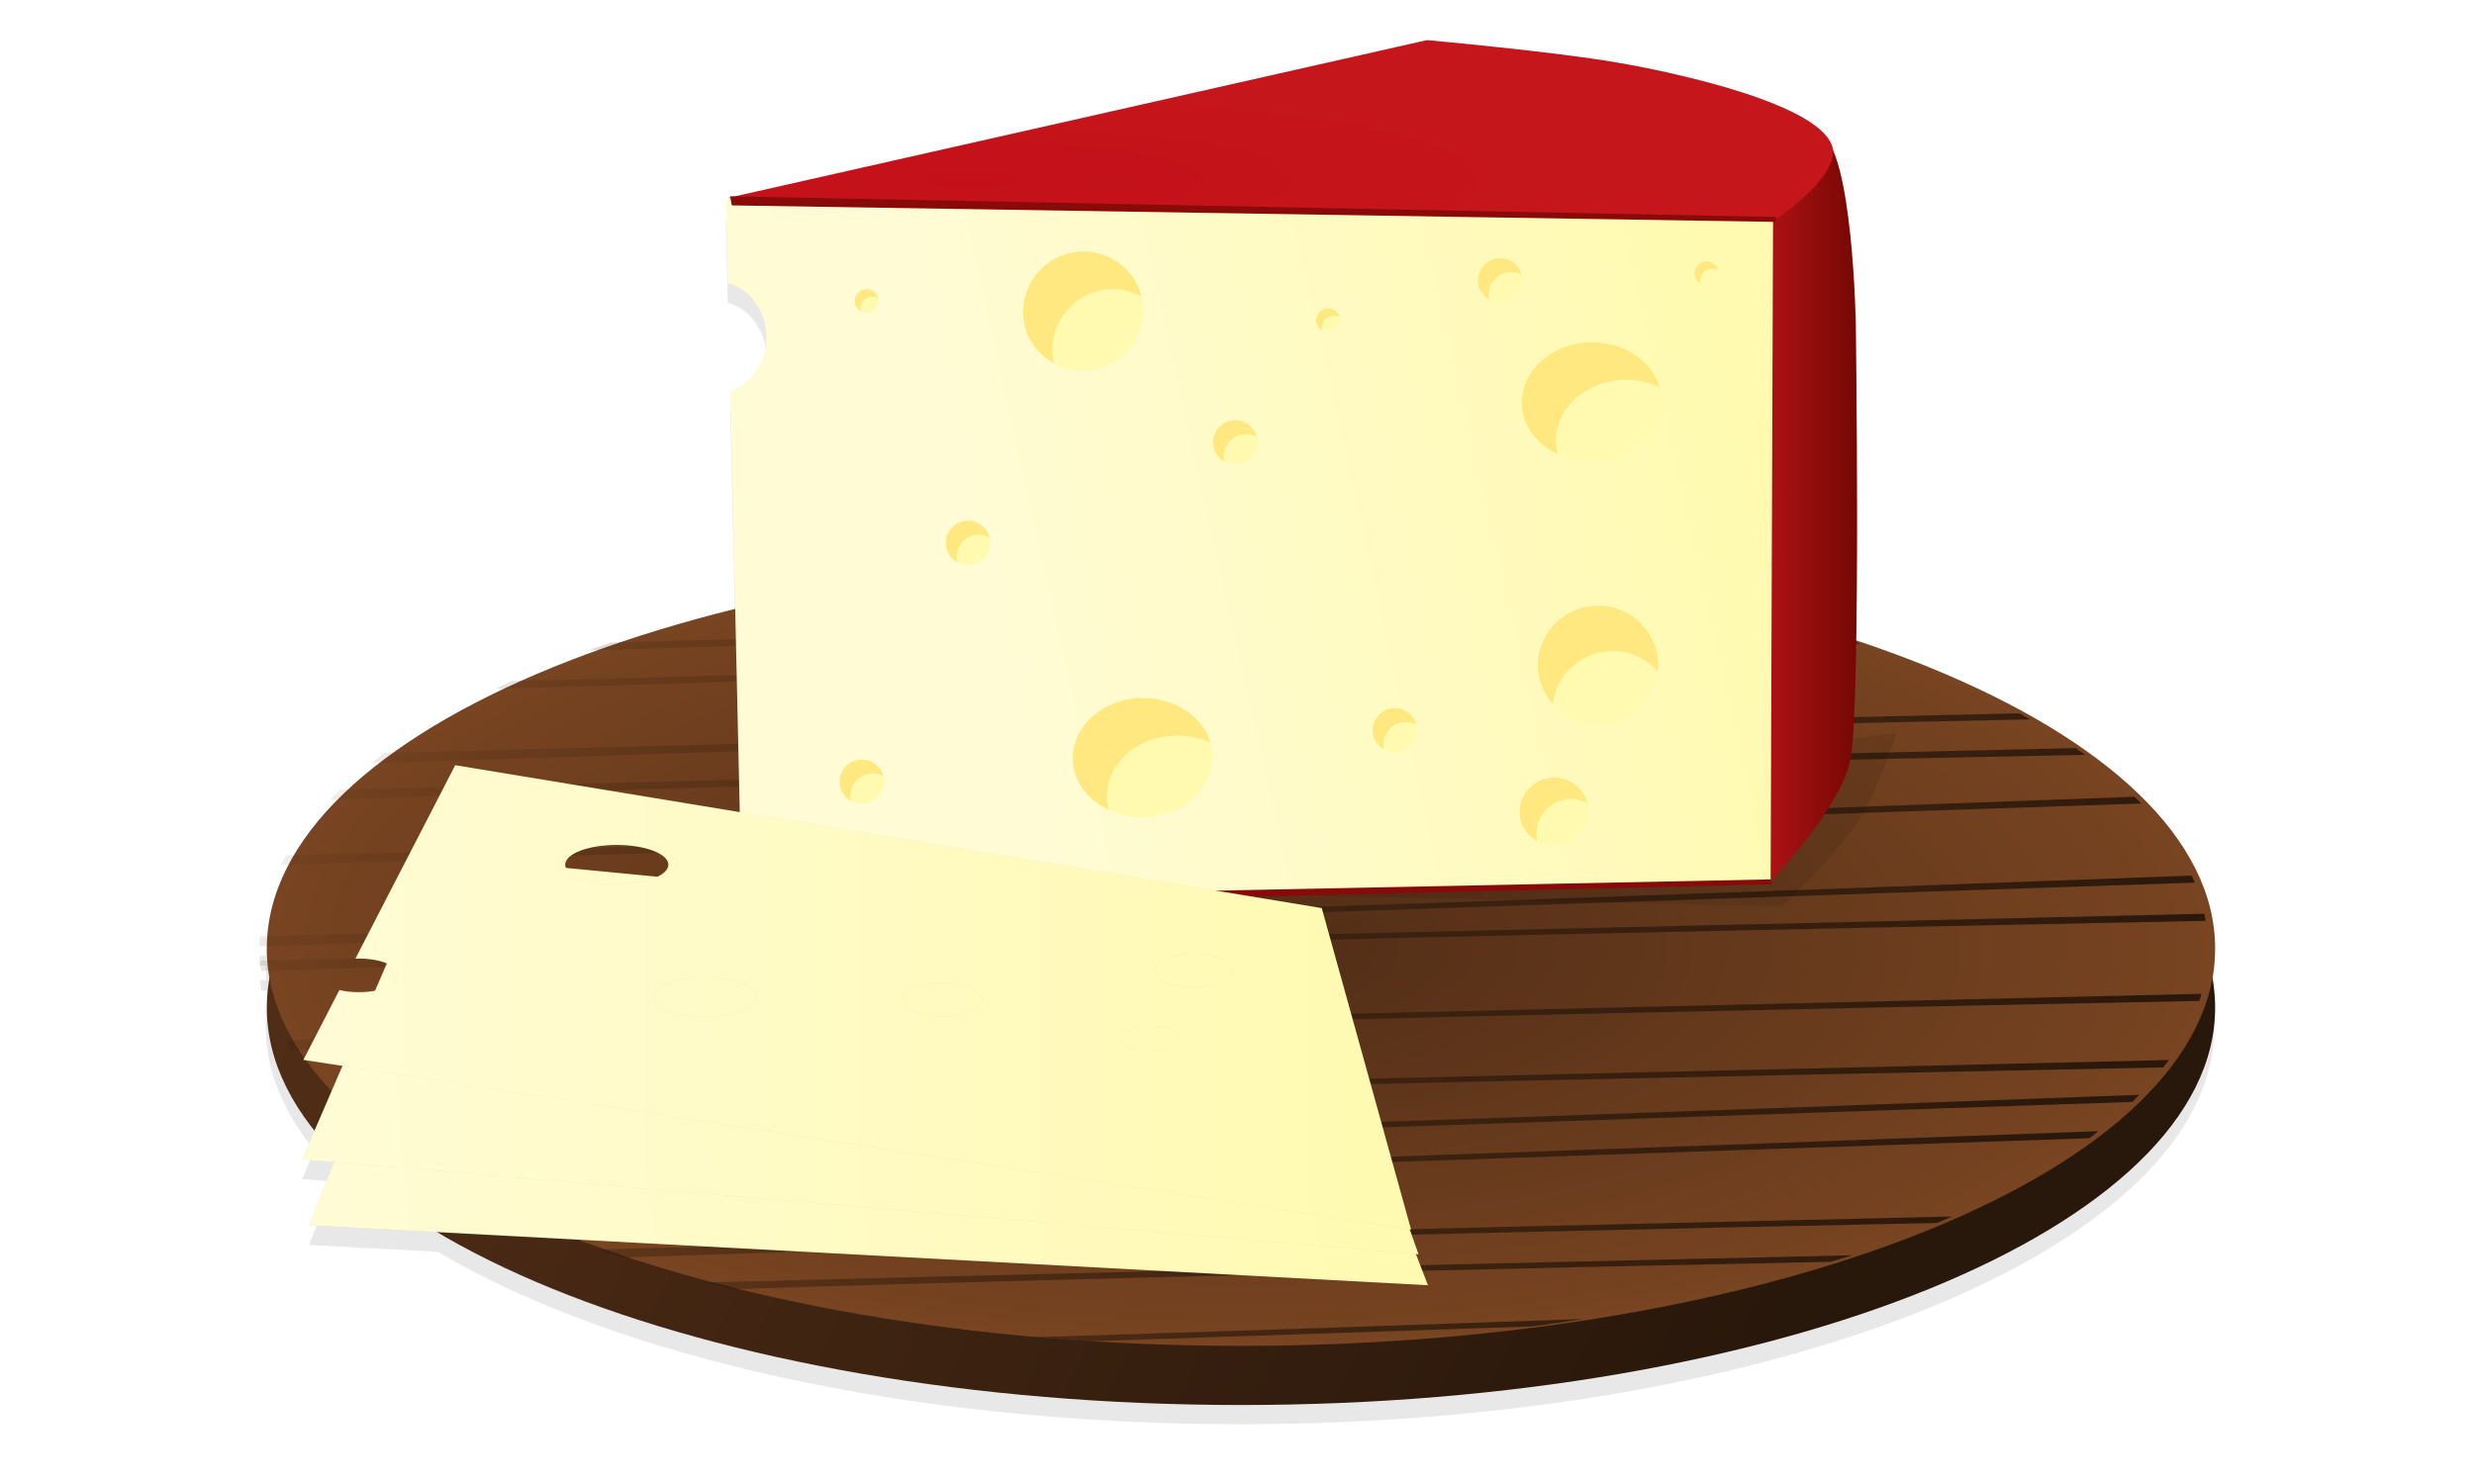
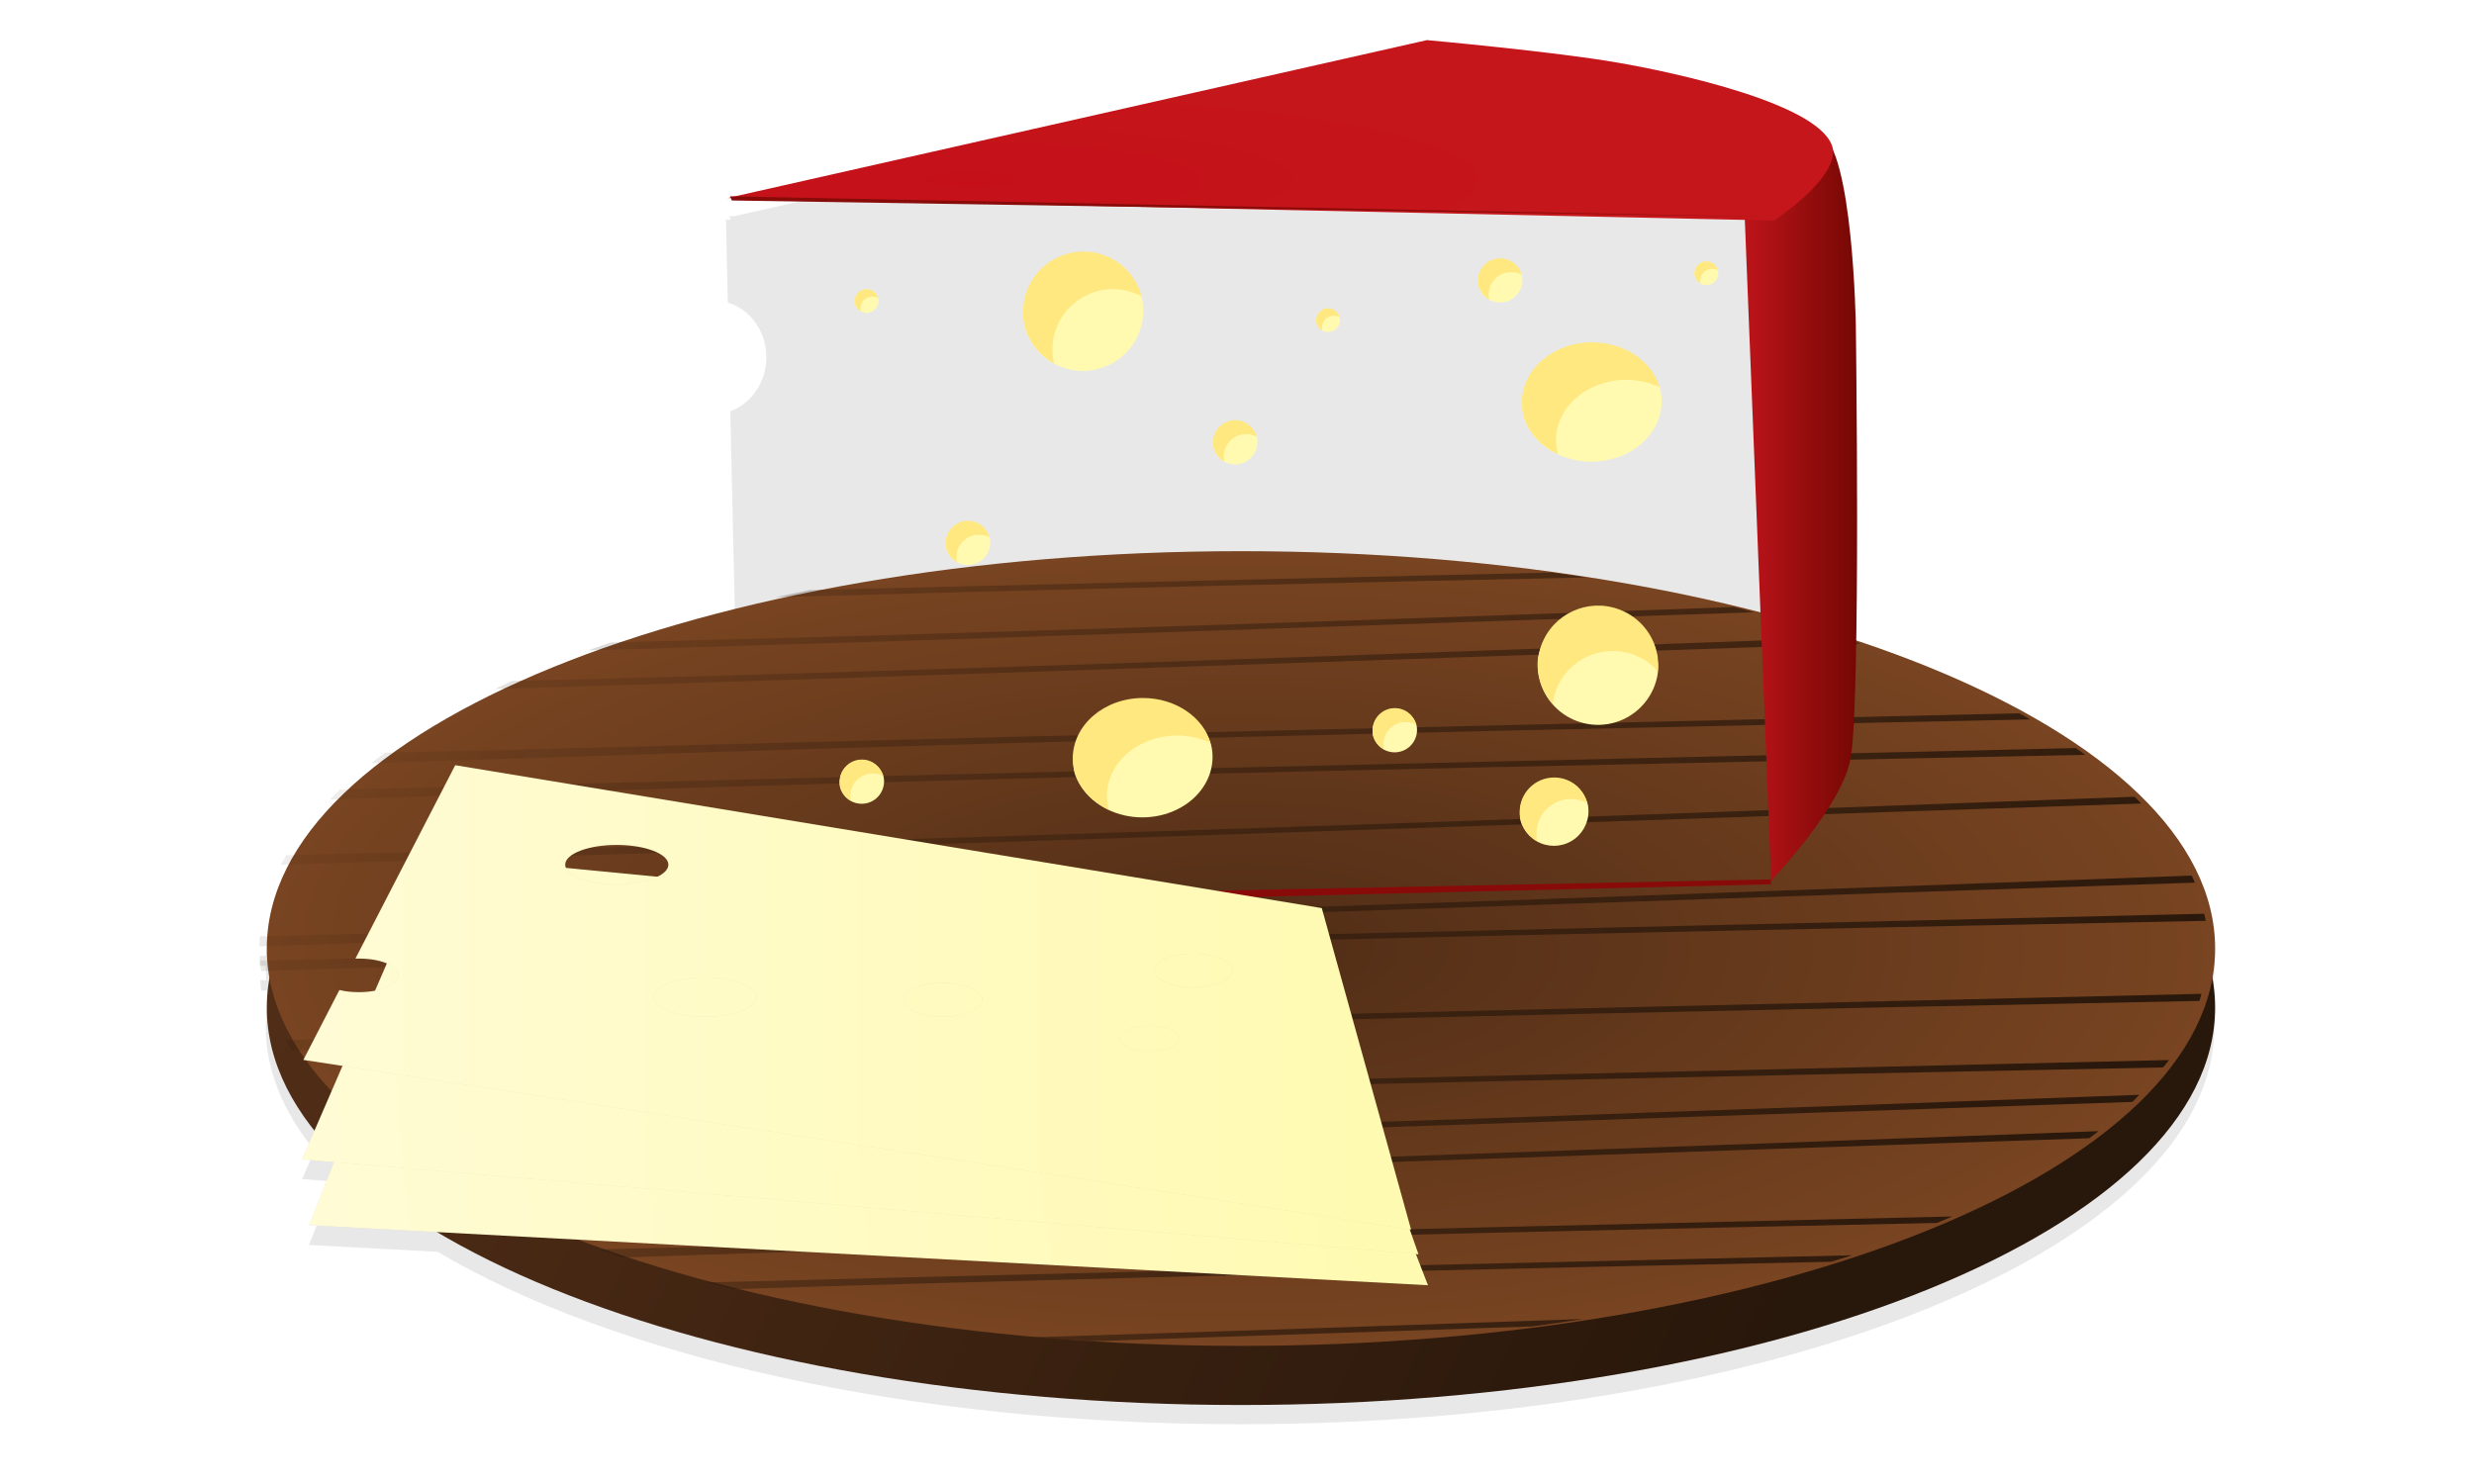
<svg xmlns="http://www.w3.org/2000/svg" xmlns:xlink="http://www.w3.org/1999/xlink" width="200" height="120" viewBox="0 0 210.437 150.593">
  <defs>
    <clipPath id="b">
      <path transform="matrix(.101 0 0 .101 109.03 -34.377)" d="m-250.66-79.206a52.104 52.104 0 1 1 -104.21 0 52.104 52.104 0 1 1 104.21 0z" />
    </clipPath>
    <filter id="m">
      <feGaussianBlur stdDeviation="2.526" />
    </filter>
    <filter id="a">
      <feGaussianBlur stdDeviation="4.005" />
    </filter>
    <filter id="o">
      <feGaussianBlur stdDeviation=".754" />
    </filter>
    <filter id="p">
      <feGaussianBlur stdDeviation=".769" />
    </filter>
    <filter id="q">
      <feGaussianBlur stdDeviation=".797" />
    </filter>
    <filter id="n" x="-.027" y="-.205" width="1.054" height="1.411">
      <feGaussianBlur stdDeviation="1.296" />
    </filter>
    <linearGradient id="f" x1="-438.14" x2="-351.35" y1="-230.52" y2="-188.85" gradientUnits="userSpaceOnUse">
      <stop stop-color="#502d16" offset="0" />
      <stop stop-color="#28170b" offset="1" />
    </linearGradient>
    <linearGradient id="g" x1="224.4" x2="69.339" y1="-324.22" y2="-425.29" gradientUnits="userSpaceOnUse">
      <stop stop-color="#28170b" offset="0" />
      <stop stop-color="#28170b" stop-opacity="0" offset="1" />
    </linearGradient>
    <linearGradient id="l" x1="230.51" x2="242.09" gradientUnits="userSpaceOnUse">
      <stop stop-color="#be141b" offset="0" />
      <stop stop-color="#750803" offset="1" />
    </linearGradient>
    <linearGradient id="c">
      <stop stop-color="#fffbd5" offset="0" />
      <stop stop-color="#fffab0" offset="1" />
    </linearGradient>
    <linearGradient id="k" x1="151.73" x2="229.58" y1="-149.41" y2="-166.84" gradientUnits="userSpaceOnUse" xlink:href="#c" />
    <linearGradient id="j" x1="98.075" x2="211.73" gradientTransform="matrix(.995 -.098 .098 .995 -64.827 -117.24)" gradientUnits="userSpaceOnUse" xlink:href="#c" />
    <linearGradient id="i" x1="98.075" x2="211.73" gradientTransform="matrix(.998 -.067 .067 .998 -68.678 -126.76)" gradientUnits="userSpaceOnUse" xlink:href="#c" />
    <linearGradient id="h" x1="23.088" x2="136.75" gradientUnits="userSpaceOnUse" xlink:href="#c" />
    <radialGradient id="d" cx="-375.9" cy="-230.52" r="62.235" gradientTransform="matrix(1 0 0 .408 0 -136.47)" gradientUnits="userSpaceOnUse">
      <stop stop-color="#502d16" offset="0" />
      <stop stop-color="#784421" offset="1" />
    </radialGradient>
    <radialGradient id="e" cx="123.34" cy="-84.353" r="56.072" gradientTransform="matrix(1 0 0 .163 28.869 -174.26)" gradientUnits="userSpaceOnUse">
      <stop stop-color="#c51019" offset="0" />
      <stop stop-color="#c5161b" offset="1" />
    </radialGradient>
  </defs>
  <g transform="translate(-57.032 482.06)">
    <path d="m181.531-476-70.281,15.875h-.438l.031.094-.25.062h.25l.031.188h-.469l.188,8.438c2.238.648 3.906,2.876 3.906,5.531 0,2.558-1.542,4.735-3.656,5.469l.5,22c-4.168,1.033-8.141,2.173-11.875,3.438-.246.006-.505.025-.75.031-.781.265-1.552.538-2.312.812l.75-.031c-2.701.974-5.293,2.006-7.719,3.094-.226.006-.462.025-.688.031h-.031c-.592.266-1.144.54-1.719.812l.75-.031c-4.243,2.005-8.03,4.148-11.25,6.469-.219.005-.437.026-.656.031-.482.348-.949.708-1.406,1.062l.656-.031c-1.132.875-2.182,1.775-3.156,2.688-.235.006-.453.025-.688.031-.348.327-.672.669-1,1l.656-.031c-1.807,1.824-3.325,3.711-4.469,5.656-.207.005-.418.026-.625.031-.192.327-.39.638-.562.969l.688-.031c-1.237,2.358-2.01,4.79-2.188,7.281-.208.005-.417-.005-.625,0-.025.345-.028.684-.031,1.031l.625-.031c-.001.071 0,.147 0,.219 0,.422.031.831.062,1.25-.207.005-.418-.005-.625,0 .027.355.045.71.094,1.062l.625-.031c.031.229.084.46.125.688-.179.993-.281,2.02-.281,3.031 0,4.387 1.763,8.577 4.938,12.531l-1.25,2.906 3.25.25-2.562,6.438 13.031.688h.031c17.825,10.557 47.61,17.5 81.406,17.5 54.59,0 98.844-18.04 98.844-40.312 0-1.012-.071-2.038-.25-3.031 .176-.983.25-1.968.25-2.969 0-12.599-14.163-23.855-36.344-31.25 .21-13.222-.031-31.969-.031-31.969s-.211-12.908-2.312-17.719c-.002-.041.005-.084 0-.125-.761-4.578-16.401-7.851-21.844-8.781-6.258-1.104-19.344-2.313-19.344-2.313z" filter="url(#m)" opacity=".3" />
    <path transform="matrix(1.588 0 0 1.588 759.59 -13.74)" d="m-313.67-230.52c0 14.024-27.864 25.392-62.235 25.392s-62.235-11.368-62.235-25.392 27.864-25.392 62.235-25.392 62.235 11.368 62.235 25.392z" fill="url(#f)" />
    <path transform="matrix(1.588 0 0 1.588 759.59 -19.74)" d="m-313.67-230.52c0 14.024-27.864 25.392-62.235 25.392s-62.235-11.368-62.235-25.392 27.864-25.392 62.235-25.392 62.235 11.368 62.235 25.392z" fill="url(#d)" />
    <path d="m194.21-423.96c-24.288 0.561-48.589 1.121-72.875 1.719l-2.438 0.062c-1.153 0.228-2.279 0.474-3.406 0.719l2.438-0.062c26.572-0.75 53.146-1.37 79.719-1.938-1.134-0.18-2.284-0.337-3.438-0.5zm18.438 3.5c-29.297 1.055-58.605 2.062-87.906 2.906-8.9 0.256-17.516 0.474-26.031 0.688-0.781 0.265-1.552 0.538-2.312 0.812 10.739-0.332 21.724-0.643 31.781-0.969 28.841-0.935 57.687-1.921 86.531-2.906-0.686-0.177-1.365-0.361-2.062-0.531zm10.969 3.094c-37.266 1.377-74.54 2.739-111.81 3.812-7.885 0.227-15.49 0.402-23.062 0.594h-0.031c-0.592 0.266-1.144 0.54-1.719 0.812 9.504-0.29 19.31-0.585 28.25-0.875 36.744-1.191 73.481-2.476 110.22-3.719-0.608-0.208-1.223-0.422-1.844-0.625zm18 7.688c-33.791 0.788-67.586 1.544-101.38 2.375-20.309 0.5-42.555 1.116-64.406 1.625-0.482 0.348-0.949 0.708-1.406 1.062 20.441-0.649 40.693-1.356 62.406-1.969 35.287-0.996 70.577-1.748 105.88-2.469-0.362-0.209-0.722-0.418-1.094-0.625zm5.719 3.531c-40.013 0.938-80.02 1.828-120.03 2.812-17.718 0.436-36.933 0.938-56.062 1.406-0.348 0.327-0.672 0.669-1 1 17.505-0.569 35.034-1.162 53.656-1.688 41.467-1.171 82.936-2.008 124.41-2.844-0.316-0.231-0.642-0.459-0.969-0.688zm5.969 4.938c-44.505 1.641-89.017 3.281-133.53 4.562-18.732 0.539-36.351 0.941-53.969 1.375-0.192 0.327-0.39 0.638-0.562 0.969 19.755-0.652 39.663-1.219 57.969-1.812 43.597-1.414 87.189-2.965 130.78-4.406-0.222-0.232-0.455-0.458-0.688-0.688zm5.812 8c-44.119 1.627-88.246 3.26-132.38 4.531-22.139 0.638-42.772 1.093-63.625 1.625-0.025 0.345-0.028 0.684-0.031 1.031 22.7-0.78 45.955-1.44 67.094-2.125 43.086-1.397 86.168-2.917 129.25-4.344-0.097-0.24-0.205-0.481-0.312-0.719zm1.25 3.875c-41.7 0.984-83.395 1.912-125.09 2.938-22.706 0.559-47.851 1.28-72.125 1.812 0.027 0.355 0.045 0.71 0.094 1.062 22.579-0.7 44.715-1.481 68.625-2.156 42.884-1.211 85.769-2.073 128.66-2.938-0.04-0.24-0.106-0.48-0.156-0.719zm-0.281 8.125c-39.283 0.928-78.562 1.815-117.84 2.781-24.064 0.592-50.903 1.369-76.5 1.906 0.207 0.357 0.426 0.709 0.656 1.062 23.917-0.728 47.181-1.537 72.437-2.25 40.352-1.139 80.707-1.967 121.06-2.781 0.076-0.234 0.121-0.483 0.188-0.719zm-3.281 6.719c-43.168 1.033-86.333 1.969-129.5 3.031-17.806 0.438-37.121 0.968-56.344 1.438 0.326 0.311 0.687 0.599 1.031 0.906 16.927-0.551 33.901-1.117 51.906-1.625 44.102-1.245 88.206-2.111 132.31-3 0.196-0.254 0.41-0.494 0.594-0.75zm-3.031 3.531c-41.016 1.511-82.039 3.006-123.06 4.188-18.721 0.539-36.338 0.941-53.937 1.375 0.431 0.297 0.864 0.614 1.312 0.906 19.125-0.626 38.348-1.176 56.062-1.75 39.638-1.285 79.296-2.677 118.94-4 0.241-0.234 0.457-0.482 0.688-0.719zm-4.125 3.688c-43.953 1.621-87.913 3.234-131.88 4.5-12.136 0.349-23.749 0.625-35.25 0.906 0.47 0.258 0.953 0.528 1.438 0.781 12.654-0.389 25.462-0.774 37.25-1.156 42.492-1.378 85.004-2.895 127.5-4.312 0.323-0.241 0.627-0.475 0.938-0.719zm-14.844 8.656c-29.528 0.684-59.068 1.367-88.594 2.094-15.421 0.379-32.07 0.829-48.719 1.25 0.793 0.279 1.591 0.544 2.406 0.812 13.984-0.459 28.072-0.925 42.906-1.344 30.154-0.851 60.305-1.526 90.469-2.156 0.51-0.217 1.033-0.434 1.531-0.656zm-10.156 3.938c-30.456 0.698-60.921 1.376-91.375 2.125-7.824 0.192-16.443 0.407-24.719 0.625 0.861 0.226 1.715 0.472 2.594 0.688 6.183-0.192 12.319-0.382 18.719-0.562 30.872-0.872 61.743-1.576 92.625-2.219 0.716-0.227 1.456-0.421 2.156-0.656zm-27.312 6.469c-18.559 0.654-37.126 1.275-55.688 1.844 1.956 0.166 3.941 0.288 5.938 0.406 14.874-0.492 29.75-0.996 44.625-1.5 1.73-0.227 3.438-0.486 5.125-0.75z" fill="url(#g)" />
-     <path d="m111.95-392.54 105.62 2.464s5.702-5.493 7.809-8.801c1.717-2.696 3.809-8.801 3.809-8.801z" filter="url(#n)" opacity=".3" />
    <g transform="translate(-16.928 -275.83)">
      <path d="m233.37-116.87s7.298-7.575 8.091-12.572c1-6.306 0.498-43.814 0.498-43.814s-0.291-17.901-3.61-19.417c-3.588-1.639-7.842 3.983-7.842 3.983z" fill="url(#l)" />
-       <path d="m127.34-185.97 0.188 8.438c2.238 0.648 3.906 2.876 3.906 5.531 0 2.558-1.542 4.735-3.656 5.469l1.156 51.688 104.38-1.938 0.25-67.688-106.22-1.5z" fill="url(#k)" />
      <path d="m127.51-186.14 70.939-16.019s13.105 1.185 19.363 2.288c5.443 0.93 21.066 4.223 21.827 8.801 0.36 3.104-5.985 7.217-5.985 7.217z" fill="url(#e)" />
      <path d="m128.84-114.87 104.53-2.124v0.498l-104.36 2.547z" fill="#880b09" />
      <g transform="matrix(1.165 0 0 1.165 72.149 -125.35)" clip-path="url(#b)">
        <path transform="matrix(.101 0 0 .101 109.11 -34.052)" d="m-250.66-79.206c0 28.776-23.328 52.104-52.104 52.104s-52.104-23.328-52.104-52.104 23.328-52.104 52.104-52.104 52.104 23.328 52.104 52.104z" fill="#fffab0" />
        <path transform="matrix(.101 0 0 .101 99.551 -91.285)" d="m-208.43 433.39c-28.776 0-52.094 23.317-52.094 52.094 0 19.704 10.96 36.832 27.094 45.688-1.119-4.249-1.75-8.681-1.75-13.281 0-28.776 23.349-52.125 52.125-52.125 9.072 0 17.571 2.329 25 6.406-5.882-22.329-26.199-38.781-50.375-38.781z" fill="#ffe880" filter="url(#a)" />
      </g>
      <g transform="matrix(1.354 0 0 1.165 63.352 -80.046)" clip-path="url(#b)">
        <path transform="matrix(.101 0 0 .101 109.11 -34.052)" d="m-250.66-79.206c0 28.776-23.328 52.104-52.104 52.104s-52.104-23.328-52.104-52.104 23.328-52.104 52.104-52.104 52.104 23.328 52.104 52.104z" fill="#fffab0" />
        <path transform="matrix(.101 0 0 .101 99.551 -91.285)" d="m-208.43 433.39c-28.776 0-52.094 23.317-52.094 52.094 0 19.704 10.96 36.832 27.094 45.688-1.119-4.249-1.75-8.681-1.75-13.281 0-28.776 23.349-52.125 52.125-52.125 9.072 0 17.571 2.329 25 6.406-5.882-22.329-26.199-38.781-50.375-38.781z" fill="#ffe880" filter="url(#a)" />
      </g>
      <g transform="matrix(.432 0 0 .432 117.98 -132.86)" clip-path="url(#b)">
        <path transform="matrix(.101 0 0 .101 109.11 -34.052)" d="m-250.66-79.206c0 28.776-23.328 52.104-52.104 52.104s-52.104-23.328-52.104-52.104 23.328-52.104 52.104-52.104 52.104 23.328 52.104 52.104z" fill="#fffab0" />
        <path transform="matrix(.101 0 0 .101 99.551 -91.285)" d="m-208.43 433.39c-28.776 0-52.094 23.317-52.094 52.094 0 19.704 10.96 36.832 27.094 45.688-1.119-4.249-1.75-8.681-1.75-13.281 0-28.776 23.349-52.125 52.125-52.125 9.072 0 17.571 2.329 25 6.406-5.882-22.329-26.199-38.781-50.375-38.781z" fill="#ffe880" filter="url(#a)" />
      </g>
      <g transform="matrix(.432 0 0 .432 145.09 -143.07)" clip-path="url(#b)">
        <path transform="matrix(.101 0 0 .101 109.11 -34.052)" d="m-250.66-79.206c0 28.776-23.328 52.104-52.104 52.104s-52.104-23.328-52.104-52.104 23.328-52.104 52.104-52.104 52.104 23.328 52.104 52.104z" fill="#fffab0" />
        <path transform="matrix(.101 0 0 .101 99.551 -91.285)" d="m-208.43 433.39c-28.776 0-52.094 23.317-52.094 52.094 0 19.704 10.96 36.832 27.094 45.688-1.119-4.249-1.75-8.681-1.75-13.281 0-28.776 23.349-52.125 52.125-52.125 9.072 0 17.571 2.329 25 6.406-5.882-22.329-26.199-38.781-50.375-38.781z" fill="#ffe880" filter="url(#a)" />
      </g>
      <g transform="matrix(.432 0 0 .432 161.28 -113.85)" clip-path="url(#b)">
        <path transform="matrix(.101 0 0 .101 109.11 -34.052)" d="m-250.66-79.206c0 28.776-23.328 52.104-52.104 52.104s-52.104-23.328-52.104-52.104 23.328-52.104 52.104-52.104 52.104 23.328 52.104 52.104z" fill="#fffab0" />
        <path transform="matrix(.101 0 0 .101 99.551 -91.285)" d="m-208.43 433.39c-28.776 0-52.094 23.317-52.094 52.094 0 19.704 10.96 36.832 27.094 45.688-1.119-4.249-1.75-8.681-1.75-13.281 0-28.776 23.349-52.125 52.125-52.125 9.072 0 17.571 2.329 25 6.406-5.882-22.329-26.199-38.781-50.375-38.781z" fill="#ffe880" filter="url(#a)" />
      </g>
      <g transform="matrix(.432 0 0 .432 107.21 -108.63)" clip-path="url(#b)">
        <path transform="matrix(.101 0 0 .101 109.11 -34.052)" d="m-250.66-79.206c0 28.776-23.328 52.104-52.104 52.104s-52.104-23.328-52.104-52.104 23.328-52.104 52.104-52.104 52.104 23.328 52.104 52.104z" fill="#fffab0" />
        <path transform="matrix(.101 0 0 .101 99.551 -91.285)" d="m-208.43 433.39c-28.776 0-52.094 23.317-52.094 52.094 0 19.704 10.96 36.832 27.094 45.688-1.119-4.249-1.75-8.681-1.75-13.281 0-28.776 23.349-52.125 52.125-52.125 9.072 0 17.571 2.329 25 6.406-5.882-22.329-26.199-38.781-50.375-38.781z" fill="#ffe880" filter="url(#a)" />
      </g>
      <g transform="matrix(1.354 0 0 1.165 108.91 -116.14)" clip-path="url(#b)">
        <path transform="matrix(.101 0 0 .101 109.11 -34.052)" d="m-250.66-79.206c0 28.776-23.328 52.104-52.104 52.104s-52.104-23.328-52.104-52.104 23.328-52.104 52.104-52.104 52.104 23.328 52.104 52.104z" fill="#fffab0" />
        <path transform="matrix(.101 0 0 .101 99.551 -91.285)" d="m-208.43 433.39c-28.776 0-52.094 23.317-52.094 52.094 0 19.704 10.96 36.832 27.094 45.688-1.119-4.249-1.75-8.681-1.75-13.281 0-28.776 23.349-52.125 52.125-52.125 9.072 0 17.571 2.329 25 6.406-5.882-22.329-26.199-38.781-50.375-38.781z" fill="#ffe880" filter="url(#a)" />
      </g>
      <g transform="matrix(1.093 .403 -.403 1.093 112.98 -124.1)" clip-path="url(#b)">
        <path transform="matrix(.101 0 0 .101 109.11 -34.052)" d="m-250.66-79.206c0 28.776-23.328 52.104-52.104 52.104s-52.104-23.328-52.104-52.104 23.328-52.104 52.104-52.104 52.104 23.328 52.104 52.104z" fill="#fffab0" />
        <path transform="matrix(.101 0 0 .101 99.551 -91.285)" d="m-208.43 433.39c-28.776 0-52.094 23.317-52.094 52.094 0 19.704 10.96 36.832 27.094 45.688-1.119-4.249-1.75-8.681-1.75-13.281 0-28.776 23.349-52.125 52.125-52.125 9.072 0 17.571 2.329 25 6.406-5.882-22.329-26.199-38.781-50.375-38.781z" fill="#ffe880" filter="url(#a)" />
      </g>
      <g transform="matrix(.432 0 0 .432 171.97 -159.5)" clip-path="url(#b)">
        <path transform="matrix(.101 0 0 .101 109.11 -34.052)" d="m-250.66-79.206c0 28.776-23.328 52.104-52.104 52.104s-52.104-23.328-52.104-52.104 23.328-52.104 52.104-52.104 52.104 23.328 52.104 52.104z" fill="#fffab0" />
        <path transform="matrix(.101 0 0 .101 99.551 -91.285)" d="m-208.43 433.39c-28.776 0-52.094 23.317-52.094 52.094 0 19.704 10.96 36.832 27.094 45.688-1.119-4.249-1.75-8.681-1.75-13.281 0-28.776 23.349-52.125 52.125-52.125 9.072 0 17.571 2.329 25 6.406-5.882-22.329-26.199-38.781-50.375-38.781z" fill="#ffe880" filter="url(#a)" />
      </g>
      <g transform="matrix(.667 0 0 .667 159 -95.642)" clip-path="url(#b)">
        <path transform="matrix(.101 0 0 .101 109.11 -34.052)" d="m-250.66-79.206c0 28.776-23.328 52.104-52.104 52.104s-52.104-23.328-52.104-52.104 23.328-52.104 52.104-52.104 52.104 23.328 52.104 52.104z" fill="#fffab0" />
        <path transform="matrix(.101 0 0 .101 99.551 -91.285)" d="m-208.43 433.39c-28.776 0-52.094 23.317-52.094 52.094 0 19.704 10.96 36.832 27.094 45.688-1.119-4.249-1.75-8.681-1.75-13.281 0-28.776 23.349-52.125 52.125-52.125 9.072 0 17.571 2.329 25 6.406-5.882-22.329-26.199-38.781-50.375-38.781z" fill="#ffe880" filter="url(#a)" />
      </g>
-       <path d="m127.75-186.31 106.12 2.101v0.498l-105.94-1.677z" fill="#880b09" />
+       <path d="m127.75-186.31 106.12 2.101l-105.94-1.677z" fill="#880b09" />
      <g transform="matrix(.232 0 0 .232 208.59 -168.69)" clip-path="url(#b)">
        <path transform="matrix(.101 0 0 .101 109.11 -34.052)" d="m-250.66-79.206c0 28.776-23.328 52.104-52.104 52.104s-52.104-23.328-52.104-52.104 23.328-52.104 52.104-52.104 52.104 23.328 52.104 52.104z" fill="#fffab0" />
        <path transform="matrix(.101 0 0 .101 99.551 -91.285)" d="m-208.43 433.39c-28.776 0-52.094 23.317-52.094 52.094 0 19.704 10.96 36.832 27.094 45.688-1.119-4.249-1.75-8.681-1.75-13.281 0-28.776 23.349-52.125 52.125-52.125 9.072 0 17.571 2.329 25 6.406-5.882-22.329-26.199-38.781-50.375-38.781z" fill="#ffe880" filter="url(#a)" />
      </g>
      <g transform="matrix(.232 0 0 .232 170.21 -163.93)" clip-path="url(#b)">
        <path transform="matrix(.101 0 0 .101 109.11 -34.052)" d="m-250.66-79.206c0 28.776-23.328 52.104-52.104 52.104s-52.104-23.328-52.104-52.104 23.328-52.104 52.104-52.104 52.104 23.328 52.104 52.104z" fill="#fffab0" />
        <path transform="matrix(.101 0 0 .101 99.551 -91.285)" d="m-208.43 433.39c-28.776 0-52.094 23.317-52.094 52.094 0 19.704 10.96 36.832 27.094 45.688-1.119-4.249-1.75-8.681-1.75-13.281 0-28.776 23.349-52.125 52.125-52.125 9.072 0 17.571 2.329 25 6.406-5.882-22.329-26.199-38.781-50.375-38.781z" fill="#ffe880" filter="url(#a)" />
      </g>
      <g transform="matrix(.232 0 0 .232 123.39 -165.87)" clip-path="url(#b)">
        <path transform="matrix(.101 0 0 .101 109.11 -34.052)" d="m-250.66-79.206c0 28.776-23.328 52.104-52.104 52.104s-52.104-23.328-52.104-52.104 23.328-52.104 52.104-52.104 52.104 23.328 52.104 52.104z" fill="#fffab0" />
        <path transform="matrix(.101 0 0 .101 99.551 -91.285)" d="m-208.43 433.39c-28.776 0-52.094 23.317-52.094 52.094 0 19.704 10.96 36.832 27.094 45.688-1.119-4.249-1.75-8.681-1.75-13.281 0-28.776 23.349-52.125 52.125-52.125 9.072 0 17.571 2.329 25 6.406-5.882-22.329-26.199-38.781-50.375-38.781z" fill="#ffe880" filter="url(#a)" />
      </g>
      <g transform="translate(60.742 137.42)">
        <path d="m36.683-250.59-12.392 31.274 113.52 6.09-12.225-31.575z" filter="url(#o)" opacity=".3" />
        <path d="m36.683-250.59-12.392 31.274 113.52 6.09-12.225-31.575z" fill="url(#j)" />
        <path d="m36.942-256.87-13.361 30.873 113.27 9.628-11.234-31.941z" filter="url(#p)" opacity=".3" />
        <path d="m36.942-256.87-13.361 30.873 113.27 9.628-11.234-31.941z" fill="url(#i)" />
        <path d="m39.125-266-10.125 19.625c0.124-5e-3 0.248 0 0.375 0 2.2 0 3.969 0.745 3.969 1.688s-1.769 1.719-3.969 1.719c-0.732 0-1.413-0.069-2-0.219l-3.656 7.094 112.38 17.219-9.062-32.625-87.906-14.5zm16.375 8.094c2.887 0 5.25 0.9 5.25 2s-2.363 2-5.25 2-5.219-0.9-5.219-2 2.332-2 5.219-2zm58.5 11.031c2.2 0 4 0.776 4 1.719s-1.8 1.688-4 1.688-3.969-0.745-3.969-1.688 1.769-1.719 3.969-1.719zm-49.531 2.406c2.887 0 5.25 0.9 5.25 2s-2.363 2-5.25 2-5.219-0.9-5.219-2 2.332-2 5.219-2zm24.156 0.562c2.2 0 3.969 0.776 3.969 1.719s-1.769 1.719-3.969 1.719-4-0.776-4-1.719 1.8-1.719 4-1.719zm20.906 4.344c1.65 0 3 0.574 3 1.281s-1.35 1.281-3 1.281-3-0.574-3-1.281 1.35-1.281 3-1.281z" filter="url(#q)" opacity=".3" />
        <path d="m39.125-266-10.125 19.625c0.124-5e-3 0.248 0 0.375 0 2.2 0 3.969 0.745 3.969 1.688s-1.769 1.719-3.969 1.719c-0.732 0-1.413-0.069-2-0.219l-3.656 7.094 112.38 17.219-9.062-32.625-87.906-14.5zm16.375 8.094c2.887 0 5.25 0.9 5.25 2s-2.363 2-5.25 2-5.219-0.9-5.219-2 2.332-2 5.219-2zm58.5 11.031c2.2 0 4 0.776 4 1.719s-1.8 1.688-4 1.688-3.969-0.745-3.969-1.688 1.769-1.719 3.969-1.719zm-49.531 2.406c2.887 0 5.25 0.9 5.25 2s-2.363 2-5.25 2-5.219-0.9-5.219-2 2.332-2 5.219-2zm24.156 0.562c2.2 0 3.969 0.776 3.969 1.719s-1.769 1.719-3.969 1.719-4-0.776-4-1.719 1.8-1.719 4-1.719zm20.906 4.344c1.65 0 3 0.574 3 1.281s-1.35 1.281-3 1.281-3-0.574-3-1.281 1.35-1.281 3-1.281z" fill="url(#h)" />
      </g>
    </g>
  </g>
</svg>